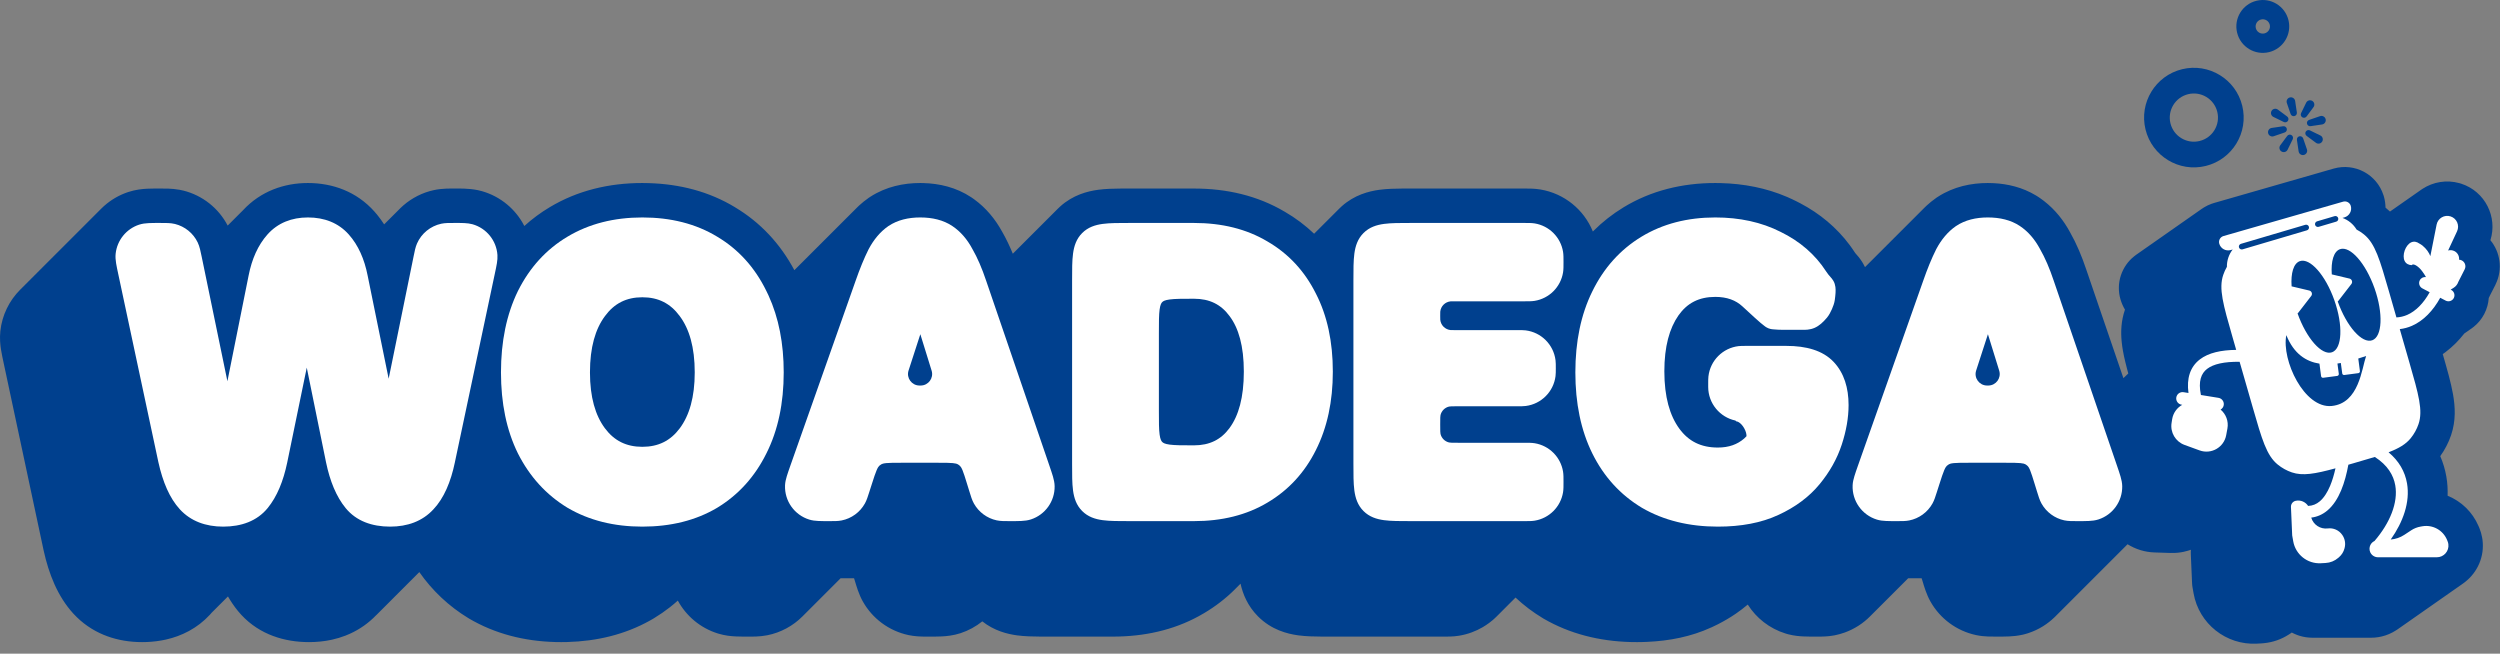
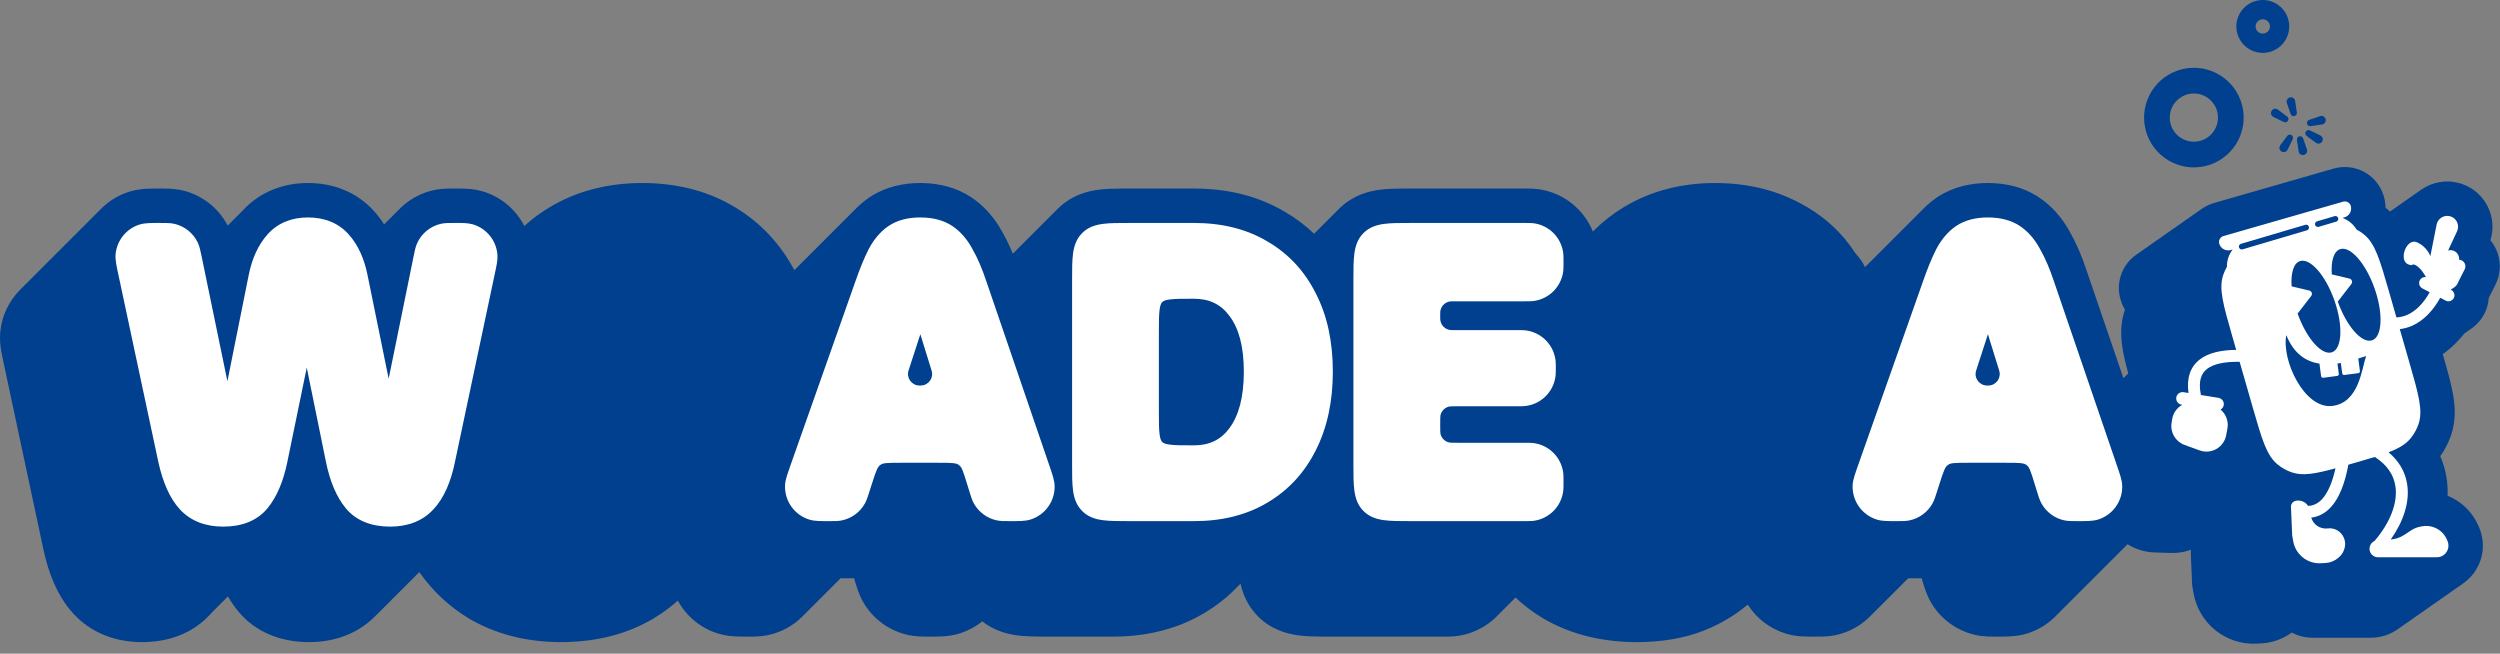
<svg xmlns="http://www.w3.org/2000/svg" width="218" height="57" viewBox="0 0 218 57" fill="none">
  <rect x="0" y="0" width="218" height="57" fill="#808080" stroke="none" />
  <path fill-rule="evenodd" clip-rule="evenodd" d="M203.493 14.701C205.334 14.174 207.255 15.206 207.838 17.019C207.849 17.054 207.862 17.09 207.872 17.125C207.966 17.452 208.011 17.781 208.017 18.105C208.021 18.107 208.024 18.11 208.027 18.113C208.161 18.221 208.287 18.333 208.406 18.448L211.117 16.552L211.135 16.539C211.177 16.51 211.221 16.481 211.264 16.453C212.171 15.871 213.327 15.654 214.46 15.971C214.515 15.986 214.57 16.002 214.625 16.02C216.705 16.7 217.801 18.92 217.164 20.947C218.021 21.989 218.26 23.485 217.614 24.8C217.606 24.816 217.601 24.834 217.593 24.85L217.108 25.799C217.081 25.864 217.05 25.927 217.019 25.991C216.987 26.457 216.861 26.924 216.634 27.365C216.629 27.373 216.627 27.382 216.623 27.39C216.389 27.835 216.068 28.214 215.691 28.512L215.661 28.534C215.617 28.568 215.572 28.603 215.525 28.636L214.884 29.084C214.423 29.671 213.889 30.221 213.265 30.691L213.037 30.857L213.008 30.876C213.38 32.172 213.723 33.361 213.902 34.373C214.095 35.465 214.166 36.685 213.731 37.957C213.509 38.606 213.191 39.218 212.79 39.776C213.034 40.34 213.214 40.936 213.322 41.56C213.42 42.126 213.45 42.684 213.432 43.229C214.61 43.707 215.592 44.633 216.122 45.862C216.134 45.889 216.147 45.917 216.159 45.945L216.204 46.055C216.205 46.057 216.206 46.059 216.207 46.061C216.309 46.31 216.386 46.575 216.437 46.851C216.451 46.919 216.463 46.989 216.472 47.059C216.667 48.54 216.025 49.912 214.959 50.745C214.905 50.788 214.851 50.831 214.794 50.87L209.06 54.885C209.052 54.891 209.043 54.895 209.035 54.901C208.992 54.93 208.948 54.958 208.904 54.985C208.536 55.218 208.127 55.396 207.69 55.5C207.491 55.548 207.285 55.581 207.076 55.597C206.971 55.605 206.865 55.61 206.759 55.61H201.629C201.54 55.61 201.452 55.605 201.364 55.599C201.348 55.598 201.332 55.595 201.316 55.594C201.243 55.588 201.17 55.58 201.097 55.57C201.084 55.568 201.071 55.566 201.057 55.564C200.985 55.553 200.913 55.539 200.842 55.524C200.821 55.519 200.801 55.515 200.781 55.51C200.724 55.497 200.668 55.482 200.612 55.466C200.582 55.458 200.553 55.45 200.523 55.441C200.468 55.424 200.413 55.405 200.358 55.385C200.334 55.376 200.31 55.368 200.286 55.359C200.134 55.3 199.987 55.234 199.845 55.157L199.73 55.237C199.681 55.271 199.63 55.302 199.58 55.333C198.935 55.75 198.2 56.008 197.431 56.083C197.361 56.092 197.29 56.099 197.22 56.103L197.197 56.104L196.803 56.126H196.801C194.115 56.269 191.745 54.383 191.279 51.736L191.189 51.225C191.178 51.16 191.168 51.094 191.161 51.029C191.155 50.976 191.153 50.923 191.15 50.87C191.15 50.858 191.148 50.846 191.147 50.834L191.04 48.353L191.037 48.121C191.038 48.06 191.042 47.998 191.047 47.938C190.988 47.959 190.929 47.978 190.869 47.997C190.855 48.002 190.842 48.007 190.828 48.011C190.697 48.051 190.563 48.086 190.428 48.115C190.399 48.121 190.37 48.127 190.341 48.132C190.303 48.139 190.265 48.146 190.226 48.153C190.198 48.157 190.17 48.162 190.141 48.166C190.093 48.174 190.045 48.18 189.997 48.186C189.974 48.189 189.952 48.191 189.929 48.194C189.891 48.198 189.852 48.201 189.813 48.204C189.77 48.208 189.727 48.211 189.684 48.213C189.676 48.214 189.667 48.214 189.659 48.214C189.534 48.22 189.407 48.223 189.28 48.219L187.882 48.174C187.021 48.147 186.214 47.889 185.523 47.458L179.254 53.727C179.246 53.735 179.238 53.746 179.229 53.754C179.195 53.788 179.164 53.817 179.143 53.836C179.124 53.854 179.108 53.869 179.101 53.875C179.108 53.869 179.125 53.853 179.145 53.833C179.063 53.913 178.977 53.991 178.889 54.066C178.757 54.179 178.61 54.296 178.449 54.41C178.386 54.454 178.273 54.534 178.139 54.617C177.739 54.864 177.307 55.065 176.851 55.214C176.807 55.229 176.761 55.243 176.716 55.255L176.507 55.313C176.463 55.325 176.419 55.336 176.375 55.346C175.926 55.448 175.521 55.48 175.231 55.495C175.207 55.496 175.182 55.497 175.158 55.497L174.702 55.509C174.687 55.51 174.67 55.51 174.655 55.51L174.077 55.512H174.055C173.875 55.512 173.601 55.513 173.337 55.502C173.059 55.491 172.7 55.463 172.304 55.378L172.303 55.377C170.619 55.015 169.171 53.945 168.33 52.443L168.329 52.442C167.97 51.8 167.773 51.093 167.686 50.81L167.567 50.423H166.395L163.064 53.753C162.752 54.065 162.409 54.341 162.042 54.575C161.677 54.806 161.281 55.003 160.86 55.156C160.575 55.258 160.288 55.338 160.003 55.395C159.954 55.405 159.904 55.413 159.854 55.42L159.612 55.456C159.567 55.463 159.521 55.469 159.475 55.474C159.257 55.496 159.035 55.506 158.84 55.51L158.363 55.512C158.168 55.512 157.978 55.512 157.8 55.51C157.625 55.508 157.433 55.505 157.244 55.496C156.929 55.481 156.459 55.446 155.931 55.309L155.702 55.243C154.3 54.81 153.15 53.895 152.405 52.718C152.063 53.007 151.706 53.28 151.336 53.532C150.848 53.863 150.335 54.164 149.801 54.436C149.625 54.525 149.445 54.613 149.261 54.698C149.243 54.706 149.224 54.712 149.207 54.719C147.482 55.511 145.578 55.89 143.595 55.973C143.585 55.973 143.574 55.974 143.564 55.974L143.194 55.986C143.173 55.986 143.152 55.987 143.131 55.988L142.755 55.992C142.744 55.992 142.734 55.992 142.723 55.992C142.547 55.992 142.364 55.99 142.178 55.985C139.452 55.91 136.887 55.272 134.604 53.948C134.587 53.938 134.57 53.926 134.553 53.915V53.917C133.68 53.393 132.88 52.788 132.154 52.107L130.51 53.753C130.482 53.781 130.454 53.808 130.426 53.834L130.257 53.991C130.23 54.016 130.201 54.041 130.174 54.065C130.07 54.154 129.967 54.235 129.869 54.308L129.591 54.504C129.5 54.564 129.402 54.627 129.298 54.688C128.685 55.047 127.992 55.308 127.242 55.432C127.199 55.439 127.155 55.445 127.112 55.45L126.909 55.475C126.872 55.479 126.835 55.484 126.798 55.487C126.664 55.498 126.538 55.504 126.427 55.507C126.404 55.508 126.381 55.508 126.358 55.508L125.875 55.512H115.292C114.612 55.509 113.873 55.492 113.219 55.404C112.231 55.271 110.863 54.914 109.704 53.755C108.785 52.836 108.372 51.784 108.174 50.897L107.755 51.316C107.74 51.331 107.725 51.349 107.709 51.366C106.893 52.182 105.977 52.888 104.972 53.481L104.971 53.48C102.751 54.803 100.243 55.431 97.582 55.504L97.047 55.512H90.76C90.081 55.509 89.341 55.492 88.687 55.404C87.834 55.289 86.697 55.005 85.656 54.183C85.1 54.63 84.46 54.984 83.758 55.214C83.112 55.425 82.521 55.475 82.138 55.495C82.113 55.496 82.088 55.497 82.064 55.497L81.609 55.509C81.594 55.51 81.578 55.51 81.562 55.51L80.983 55.512H80.663C80.296 55.511 79.75 55.494 79.211 55.378L79.21 55.377C77.526 55.015 76.078 53.945 75.236 52.443L75.235 52.442C74.877 51.801 74.68 51.093 74.593 50.81L74.473 50.423H73.302L69.983 53.742C69.978 53.746 69.974 53.751 69.972 53.753L69.972 53.754C69.142 54.584 68.079 55.16 66.909 55.395H66.907C66.233 55.53 65.547 55.512 65.269 55.512C64.907 55.512 64.501 55.513 64.15 55.496C63.791 55.479 63.227 55.435 62.608 55.243C61.072 54.768 59.836 53.715 59.106 52.371C58.885 52.569 58.657 52.762 58.422 52.947C58.196 53.123 57.968 53.29 57.743 53.446C57.526 53.596 57.299 53.742 57.065 53.885L57.066 53.886L57.058 53.891C57.023 53.913 56.986 53.936 56.95 53.956L56.69 54.104C56.684 54.107 56.677 54.111 56.671 54.115C54.486 55.333 52.044 55.916 49.46 55.985L48.941 55.992C48.767 55.992 48.586 55.99 48.401 55.985C45.702 55.91 43.161 55.266 40.899 53.937V53.935C40.882 53.925 40.865 53.914 40.848 53.904V53.906C39.129 52.861 37.7 51.506 36.564 49.886L32.837 53.616C32.827 53.625 32.814 53.634 32.804 53.644C32.134 54.339 31.362 54.878 30.518 55.26L30.133 55.423C29.743 55.575 29.345 55.693 28.944 55.782C28.282 55.928 27.612 55.992 26.948 55.992C26.928 55.992 26.908 55.991 26.889 55.991L26.593 55.985C26.573 55.984 26.553 55.984 26.534 55.984C24.45 55.902 22.296 55.164 20.752 53.282C20.423 52.881 20.134 52.453 19.878 52.008L19.613 52.274L18.46 53.425L18.343 53.559C18.323 53.583 18.301 53.607 18.279 53.63C17.201 54.785 15.859 55.459 14.461 55.772C14.185 55.833 13.908 55.881 13.632 55.915C13.494 55.933 13.355 55.947 13.217 55.958C13.083 55.969 12.944 55.978 12.803 55.984C12.783 55.984 12.763 55.984 12.744 55.985L12.448 55.991C12.428 55.991 12.408 55.992 12.389 55.992C12.249 55.992 12.114 55.989 11.987 55.984C9.954 55.903 7.938 55.184 6.403 53.514C5.004 51.991 4.246 49.996 3.81 48.022C3.808 48.013 3.806 48.003 3.804 47.995L0.313 31.628C0.239 31.281 0.148 30.862 0.09 30.497C0.029 30.118 -0.042 29.535 0.031 28.862C0.106 28.17 0.3 27.508 0.594 26.901C0.886 26.296 1.279 25.743 1.753 25.269L8.824 18.199L8.884 18.14L9.01 18.021L9.075 17.961C9.678 17.424 10.394 17.004 11.187 16.742L11.189 16.742C11.832 16.53 12.417 16.479 12.799 16.458L12.876 16.455L13.308 16.444L13.357 16.443C13.533 16.441 13.72 16.441 13.906 16.441H13.952C14.253 16.441 14.951 16.419 15.675 16.552L15.986 16.619L15.987 16.619C17.657 17.037 19.062 18.151 19.853 19.67L21.191 18.333C22.733 16.673 24.769 15.96 26.85 15.959C28.98 15.959 31.087 16.69 32.656 18.454L32.889 18.727C33.109 18.997 33.312 19.277 33.497 19.566L34.865 18.2L34.941 18.125L35.097 17.98C35.123 17.956 35.15 17.931 35.176 17.909C35.926 17.259 36.838 16.792 37.84 16.576C38.565 16.419 39.316 16.441 39.616 16.441C39.986 16.441 40.831 16.411 41.665 16.581L42.019 16.667L42.021 16.668C43.658 17.133 44.979 18.255 45.722 19.706C46.403 19.089 47.143 18.541 47.941 18.065C50.361 16.614 53.101 15.96 56.011 15.959L56.557 15.968C59.275 16.045 61.832 16.701 64.094 18.072L64.093 18.073C66.319 19.403 68.046 21.268 69.268 23.559L74.719 18.111L74.876 17.959C74.893 17.943 74.911 17.926 74.928 17.91C75.176 17.683 75.44 17.47 75.721 17.274L75.727 17.268L75.738 17.261C75.744 17.257 75.751 17.252 75.757 17.247C75.776 17.234 75.796 17.222 75.815 17.209C75.828 17.201 75.841 17.192 75.853 17.184C75.862 17.178 75.872 17.171 75.882 17.165L75.889 17.16C77.272 16.264 78.813 15.96 80.242 15.959L80.516 15.964C81.894 16.001 83.374 16.324 84.701 17.208L84.925 17.363C85.994 18.132 86.796 19.127 87.386 20.204L87.432 20.285C87.758 20.859 88.051 21.476 88.317 22.124L92.244 18.199L92.464 17.991C93.573 16.996 94.832 16.674 95.759 16.549C96.399 16.463 97.118 16.444 97.78 16.441H104.118C106.968 16.441 109.657 17.057 112.021 18.459L112.022 18.457C112.966 19.004 113.823 19.648 114.591 20.382L116.775 18.199L116.995 17.99C118.104 16.995 119.364 16.674 120.29 16.549C120.931 16.463 121.649 16.444 122.311 16.441H132.922C133.164 16.441 133.75 16.428 134.312 16.521C136.404 16.866 138.124 18.279 138.897 20.188L138.949 20.136C139.736 19.349 140.614 18.662 141.574 18.078C143.972 16.621 146.687 15.959 149.571 15.959L150.011 15.965C152.054 16.012 154.014 16.392 155.834 17.173L156.221 17.347L156.265 17.367L156.583 17.522L156.627 17.543L156.937 17.701L156.978 17.722C158.689 18.622 160.152 19.837 161.296 21.373L161.52 21.685L161.548 21.726L161.727 21.994L161.774 22.063C161.786 22.079 161.815 22.114 161.87 22.175L162.072 22.41C162.155 22.513 162.26 22.652 162.368 22.823L162.477 23.003C162.532 23.1 162.582 23.198 162.628 23.294L167.812 18.111L167.97 17.959C167.987 17.943 168.005 17.926 168.022 17.91C168.269 17.683 168.534 17.47 168.814 17.274L168.821 17.268L168.832 17.261C168.838 17.257 168.844 17.252 168.85 17.247C168.869 17.234 168.89 17.222 168.909 17.209C168.921 17.201 168.935 17.192 168.947 17.184C168.956 17.178 168.966 17.171 168.975 17.165L168.983 17.16C170.366 16.264 171.906 15.959 173.336 15.959L173.852 15.973C175.067 16.035 176.349 16.329 177.529 17.04C177.549 17.052 177.569 17.063 177.588 17.076L177.737 17.17L177.885 17.271L178.15 17.462L178.23 17.522C179.222 18.288 179.972 19.25 180.526 20.285C181.075 21.253 181.532 22.34 181.92 23.498L185.16 32.972C185.292 32.837 185.428 32.708 185.57 32.584C185.575 32.58 185.581 32.575 185.587 32.571C185.541 32.404 185.498 32.24 185.456 32.079C185.405 31.886 185.358 31.695 185.314 31.51C185.239 31.193 185.173 30.888 185.122 30.598C185.074 30.325 185.033 30.044 185.006 29.756C184.925 28.893 184.966 27.968 185.293 27.014L185.297 27.001C185.216 26.867 185.143 26.726 185.079 26.579C185.074 26.569 185.07 26.557 185.065 26.546C185.003 26.401 184.948 26.25 184.903 26.094L184.902 26.093C184.495 24.675 185.015 23.216 186.096 22.352C186.154 22.305 186.213 22.26 186.274 22.217L191.996 18.211L192.008 18.203C192.071 18.158 192.137 18.117 192.203 18.078C192.402 17.958 192.613 17.855 192.836 17.775C192.909 17.747 192.985 17.722 193.06 17.701L203.47 14.708C203.478 14.706 203.486 14.704 203.493 14.701ZM179.577 53.334C179.578 53.333 179.581 53.33 179.582 53.328C179.593 53.312 179.603 53.296 179.613 53.282C179.602 53.298 179.59 53.316 179.577 53.334ZM179.733 53.083C179.733 53.083 179.731 53.088 179.729 53.091L179.73 53.09C179.732 53.087 179.734 53.082 179.734 53.082L179.733 53.083Z" fill="#00408E" />
  <path fill-rule="evenodd" clip-rule="evenodd" d="M190.28 6.035C192.61 5.469 194.958 6.898 195.525 9.228C196.092 11.558 194.663 13.905 192.334 14.473C190.004 15.04 187.654 13.612 187.087 11.282C186.52 8.952 187.95 6.603 190.28 6.035ZM193.348 9.758C193.074 8.63 191.937 7.938 190.809 8.212C189.682 8.487 188.989 9.624 189.263 10.752C189.538 11.88 190.676 12.571 191.803 12.296C192.931 12.022 193.622 10.886 193.348 9.758Z" fill="#00408E" />
  <path d="M200.503 11.886C200.644 11.852 200.788 11.931 200.836 12.068L201.165 13.027C201.236 13.235 201.113 13.46 200.899 13.512C200.685 13.564 200.471 13.421 200.439 13.203L200.292 12.2C200.271 12.056 200.362 11.921 200.503 11.886Z" fill="#00408E" />
  <path d="M199.445 11.853C199.532 11.736 199.693 11.704 199.817 11.78C199.941 11.855 199.987 12.013 199.924 12.144L199.479 13.055C199.382 13.253 199.135 13.325 198.947 13.21C198.758 13.096 198.709 12.844 198.841 12.666L199.445 11.853Z" fill="#00408E" />
  <path d="M201.064 11.477C201.14 11.353 201.297 11.307 201.428 11.37L202.338 11.814C202.536 11.911 202.608 12.158 202.494 12.346C202.379 12.534 202.127 12.584 201.95 12.453L201.137 11.848C201.02 11.761 200.989 11.601 201.064 11.477Z" fill="#00408E" />
-   <path d="M199.094 11.008C199.237 10.987 199.373 11.079 199.407 11.22C199.441 11.361 199.362 11.505 199.224 11.552L198.266 11.88C198.058 11.952 197.833 11.829 197.781 11.615C197.729 11.4 197.872 11.188 198.09 11.156L199.094 11.008Z" fill="#00408E" />
  <path d="M202.31 10.128C202.519 10.057 202.744 10.18 202.797 10.394C202.849 10.608 202.705 10.82 202.487 10.853L201.484 11.002C201.341 11.023 201.205 10.931 201.171 10.79C201.137 10.649 201.214 10.506 201.351 10.458L202.31 10.128Z" fill="#00408E" />
  <path d="M198.084 9.662C198.199 9.474 198.451 9.425 198.628 9.556L199.441 10.161C199.558 10.247 199.589 10.408 199.513 10.533C199.438 10.657 199.28 10.703 199.149 10.639L198.239 10.195C198.041 10.098 197.969 9.851 198.084 9.662Z" fill="#00408E" />
-   <path d="M201.098 8.955C201.195 8.757 201.442 8.685 201.631 8.799C201.819 8.914 201.868 9.166 201.737 9.343L201.133 10.157C201.046 10.273 200.885 10.305 200.761 10.23C200.637 10.154 200.591 9.997 200.654 9.867L201.098 8.955Z" fill="#00408E" />
  <path d="M199.678 8.496C199.893 8.445 200.105 8.588 200.137 8.806L200.286 9.809C200.307 9.952 200.215 10.088 200.074 10.122C199.933 10.157 199.789 10.078 199.742 9.941L199.413 8.983C199.341 8.774 199.464 8.549 199.678 8.496Z" fill="#00408E" />
  <path fill-rule="evenodd" clip-rule="evenodd" d="M196.77 0.066C198.007 -0.235 199.254 0.523 199.555 1.76C199.856 2.997 199.097 4.245 197.86 4.546C196.623 4.847 195.377 4.088 195.076 2.851C194.775 1.614 195.533 0.367 196.77 0.066ZM197.167 1.699C196.832 1.78 196.626 2.118 196.708 2.453C196.789 2.789 197.127 2.994 197.463 2.912C197.798 2.831 198.004 2.493 197.923 2.158C197.841 1.822 197.502 1.617 197.167 1.699Z" fill="#00408E" />
  <path fill-rule="evenodd" clip-rule="evenodd" d="M204.321 17.585C204.607 17.502 204.906 17.668 204.989 17.954C205.112 18.383 204.863 18.831 204.434 18.955L204.263 19.003C204.769 19.188 205.207 19.541 205.493 20.016C205.721 20.137 205.937 20.279 206.138 20.442C207.116 21.235 207.518 22.633 208.322 25.428L208.968 27.679C209.3 27.663 209.614 27.586 209.905 27.46C210.653 27.133 211.334 26.448 211.868 25.482L211.229 25.146C210.972 25.011 210.873 24.693 211.008 24.436C211.114 24.234 211.334 24.132 211.547 24.162C211.438 23.972 211.321 23.791 211.195 23.628C210.916 23.254 210.497 22.971 210.339 23.085C210.323 23.095 210.311 23.108 210.302 23.123C210.026 23.11 209.798 22.992 209.683 22.753C209.567 22.515 209.574 22.175 209.687 21.85C209.8 21.525 210.006 21.254 210.244 21.139C210.483 21.023 210.736 21.072 210.96 21.233C211.059 21.285 211.15 21.344 211.234 21.408C211.597 21.705 211.803 22.022 211.927 22.334L212.472 19.586C212.582 19.03 213.154 18.695 213.693 18.871C214.232 19.047 214.496 19.655 214.256 20.169L213.475 21.843C213.656 21.791 213.857 21.806 214.039 21.903C214.32 22.054 214.461 22.353 214.431 22.644C214.476 22.646 214.523 22.654 214.569 22.668C214.915 22.772 215.084 23.163 214.92 23.486L214.367 24.575C214.297 24.783 214.158 24.973 213.945 25.104L213.699 25.256L213.748 25.282C214.005 25.417 214.104 25.735 213.969 25.992C213.834 26.249 213.516 26.347 213.259 26.212L212.787 25.965C212.171 27.084 211.339 27.968 210.319 28.413C209.978 28.561 209.624 28.656 209.261 28.698L210.096 31.601C210.9 34.397 211.301 35.795 210.894 36.986C210.742 37.43 210.512 37.845 210.216 38.21C209.789 38.736 209.185 39.095 208.283 39.44C209.191 40.199 209.715 41.123 209.893 42.151C210.175 43.786 209.544 45.532 208.47 47.047C208.891 47.012 209.298 46.874 209.652 46.641L210.255 46.244C210.506 46.078 210.789 45.967 211.085 45.917L211.239 45.89C212.144 45.738 213.036 46.234 213.384 47.084L213.43 47.198C213.463 47.278 213.486 47.364 213.497 47.45C213.577 48.056 213.105 48.594 212.493 48.594H207.363C207.07 48.594 206.804 48.422 206.685 48.155C206.597 47.958 206.6 47.731 206.692 47.536C206.768 47.375 206.898 47.249 207.054 47.177C207.057 47.174 207.059 47.171 207.062 47.168C208.405 45.603 209.127 43.823 208.869 42.328C208.715 41.431 208.189 40.553 207.085 39.847C206.547 40.014 205.932 40.191 205.23 40.393C205.075 40.438 204.923 40.48 204.777 40.522C204.636 41.291 204.436 42.072 204.146 42.764C203.861 43.443 203.475 44.074 202.941 44.521C202.545 44.852 202.077 45.07 201.54 45.136C201.721 45.755 202.329 46.162 202.982 46.079C203.474 46.016 203.962 46.233 204.243 46.642L204.255 46.66C204.479 46.986 204.551 47.394 204.451 47.777L204.436 47.833C204.36 48.122 204.198 48.381 203.973 48.577L203.894 48.646C203.587 48.913 203.199 49.071 202.792 49.092L202.376 49.115C201.205 49.177 200.172 48.355 199.969 47.2L199.879 46.689L199.771 44.207C199.76 43.949 199.938 43.72 200.191 43.668C200.621 43.579 201.043 43.771 201.268 44.117C201.667 44.101 201.993 43.96 202.275 43.724C202.634 43.424 202.938 42.958 203.188 42.363C203.383 41.897 203.534 41.374 203.654 40.837C201.86 41.326 200.788 41.514 199.845 41.191C199.401 41.039 198.986 40.809 198.621 40.513C197.644 39.721 197.242 38.322 196.439 35.527L195.295 31.549C193.94 31.53 193.002 31.747 192.457 32.168C191.947 32.562 191.672 33.231 191.92 34.444L193.453 34.692C193.754 34.741 193.959 35.024 193.91 35.325C193.883 35.497 193.777 35.635 193.636 35.715C194.099 36.106 194.348 36.725 194.231 37.366L194.124 37.947C193.929 39.012 192.822 39.646 191.804 39.275L190.491 38.797C189.702 38.509 189.228 37.702 189.362 36.873L189.413 36.549C189.503 35.998 189.842 35.55 190.295 35.298L190.23 35.289C189.929 35.24 189.724 34.956 189.773 34.656C189.822 34.355 190.105 34.151 190.406 34.199L190.835 34.268C190.663 33.004 190.971 32.002 191.823 31.344C192.586 30.755 193.697 30.524 194.996 30.509L194.664 29.354C193.861 26.559 193.459 25.16 193.867 23.969C193.95 23.725 194.057 23.489 194.186 23.266C194.176 22.712 194.36 22.18 194.691 21.755L194.521 21.804C194.092 21.927 193.643 21.679 193.52 21.25C193.438 20.964 193.603 20.665 193.889 20.583L204.321 17.585ZM199.367 29.223C198.938 31.404 200.926 35.635 203.322 35.402C205.717 35.167 205.945 32.117 206.326 31.043C206.119 31.111 205.888 31.186 205.641 31.264L205.785 32.359C205.797 32.446 205.735 32.527 205.648 32.539L204.421 32.7C204.334 32.711 204.253 32.649 204.242 32.562L204.121 31.653C204.023 31.67 203.924 31.686 203.825 31.7L203.944 32.601C203.955 32.689 203.892 32.769 203.805 32.781L202.578 32.942C202.491 32.953 202.411 32.891 202.4 32.804L202.256 31.71C201.102 31.531 200.025 30.866 199.367 29.223ZM203.554 26.177C202.778 23.985 201.43 22.461 200.543 22.773C199.993 22.968 199.749 23.825 199.828 24.97L201.37 25.335C201.582 25.385 201.671 25.638 201.538 25.81L200.404 27.276C200.387 27.297 200.367 27.314 200.347 27.33C201.124 29.514 202.468 31.03 203.353 30.717C204.239 30.402 204.329 28.37 203.554 26.177ZM207.057 25.133C206.281 22.941 204.933 21.417 204.046 21.729C203.496 21.924 203.252 22.781 203.331 23.926L204.873 24.291C205.085 24.341 205.174 24.594 205.041 24.766L203.907 26.232C203.89 26.253 203.87 26.27 203.85 26.286C204.626 28.47 205.97 29.985 206.855 29.673C207.741 29.359 207.832 27.326 207.057 25.133ZM201.026 19.602L195.408 21.263C195.276 21.302 195.2 21.442 195.239 21.574C195.278 21.706 195.417 21.782 195.549 21.744L201.167 20.083C201.3 20.044 201.375 19.903 201.336 19.771C201.297 19.64 201.158 19.563 201.026 19.602ZM203.578 18.847L203.069 18.999L202.558 19.149L202.047 19.3C201.915 19.34 201.84 19.479 201.878 19.611C201.917 19.743 202.057 19.819 202.189 19.78L203.721 19.327C203.853 19.288 203.929 19.148 203.89 19.016C203.85 18.884 203.711 18.808 203.578 18.847Z" fill="white" />
  <path d="M26.852 18.962C28.281 18.962 29.512 19.432 30.415 20.449C31.245 21.382 31.775 22.595 32.056 24.018L33.891 33.024L36.069 22.34C36.155 21.917 36.223 21.552 36.363 21.235C36.749 20.354 37.536 19.713 38.476 19.509C38.815 19.436 39.186 19.442 39.617 19.442C40.24 19.442 40.767 19.432 41.203 19.555C42.421 19.901 43.291 20.975 43.377 22.238C43.408 22.69 43.289 23.203 43.16 23.813L39.67 40.292L39.671 40.293C39.311 42.026 38.712 43.446 37.786 44.424L37.785 44.423C36.832 45.455 35.531 45.921 34.02 45.922C32.428 45.921 31.068 45.435 30.143 44.308C29.322 43.308 28.772 41.952 28.433 40.326L28.432 40.321L26.75 32.058L25.047 40.324V40.326C24.708 41.952 24.158 43.308 23.337 44.308C22.413 45.435 21.053 45.921 19.46 45.922C17.944 45.921 16.638 45.452 15.684 44.414C14.79 43.441 14.193 42.031 13.812 40.305L13.81 40.298L10.319 23.932C10.237 23.55 10.167 23.225 10.124 22.957C10.081 22.685 10.054 22.405 10.085 22.117C10.213 20.948 11.012 19.961 12.128 19.592C12.404 19.502 12.683 19.47 12.957 19.456C13.229 19.441 13.562 19.442 13.953 19.442C14.448 19.442 14.874 19.434 15.261 19.531C16.127 19.747 16.852 20.337 17.239 21.141C17.411 21.5 17.491 21.919 17.591 22.405L19.83 33.244L21.68 24.021C21.961 22.596 22.49 21.383 23.321 20.449C24.221 19.436 25.438 18.962 26.852 18.962Z" fill="white" />
-   <path fill-rule="evenodd" clip-rule="evenodd" d="M56.013 18.962C58.484 18.962 60.673 19.507 62.538 20.638C64.4 21.746 65.83 23.335 66.826 25.371L67.012 25.757C67.908 27.712 68.34 29.959 68.34 32.473C68.34 35.151 67.848 37.517 66.828 39.54C65.83 41.557 64.403 43.145 62.547 44.272L62.539 44.277C60.673 45.387 58.484 45.921 56.013 45.922C53.561 45.922 51.374 45.386 49.491 44.28L49.484 44.276L49.478 44.272C47.624 43.146 46.186 41.561 45.168 39.548L45.164 39.541C44.165 37.518 43.685 35.151 43.685 32.473C43.685 29.795 44.165 27.42 45.162 25.378L45.166 25.371C46.184 23.335 47.624 21.746 49.486 20.638C51.37 19.509 53.558 18.962 56.013 18.962ZM56.013 25.922C54.622 25.922 53.568 26.455 52.755 27.561L52.75 27.568C51.918 28.684 51.445 30.282 51.445 32.473C51.445 34.641 51.917 36.23 52.75 37.347C53.56 38.433 54.616 38.962 56.013 38.962C57.41 38.961 58.466 38.433 59.276 37.347C60.109 36.23 60.581 34.641 60.581 32.473C60.581 30.283 60.108 28.683 59.276 27.568L59.271 27.561C58.458 26.455 57.404 25.922 56.013 25.922Z" fill="white" />
-   <path d="M149.572 18.962C151.686 18.962 153.595 19.371 155.272 20.221C156.951 21.04 158.285 22.191 159.243 23.675C159.359 23.855 159.495 24.024 159.65 24.194C159.675 24.222 159.783 24.335 159.871 24.49C159.971 24.664 160.024 24.846 160.048 25.027C160.089 25.332 160.055 25.707 159.994 26.159C159.957 26.435 159.836 26.75 159.741 26.965C159.645 27.181 159.494 27.484 159.314 27.697C158.984 28.087 158.649 28.407 158.231 28.59C157.806 28.774 157.401 28.761 157.176 28.761H156.247C155.622 28.761 155.206 28.763 155.05 28.749C154.884 28.733 154.785 28.729 154.695 28.724C154.64 28.721 154.429 28.715 154.213 28.631C153.997 28.547 153.839 28.408 153.797 28.374C153.728 28.316 153.652 28.252 153.519 28.151C153.434 28.087 153.246 27.916 153.024 27.713C152.773 27.485 152.413 27.153 151.935 26.713C151.359 26.184 150.599 25.889 149.572 25.889C148.157 25.889 147.123 26.423 146.359 27.509C145.575 28.631 145.131 30.222 145.131 32.377C145.131 34.615 145.607 36.248 146.442 37.385C147.246 38.481 148.326 39.026 149.795 39.026C150.76 39.026 151.5 38.751 152.085 38.245C152.158 38.181 152.227 38.111 152.295 38.038C152.299 37.873 152.256 37.631 152.092 37.341C151.826 36.871 151.507 36.738 151.394 36.738C151.372 36.716 151.351 36.693 151.331 36.672C149.975 36.384 148.957 35.181 148.955 33.74V33.45C148.955 33.21 148.954 33.006 148.975 32.823C149.133 31.434 150.228 30.338 151.617 30.18C151.799 30.16 152.004 30.162 152.243 30.162H155.78C157.477 30.162 158.942 30.547 159.9 31.564C160.808 32.529 161.196 33.83 161.196 35.322C161.196 36.426 160.991 37.577 160.602 38.768C160.197 40.007 159.545 41.161 158.662 42.23C157.742 43.345 156.536 44.231 155.077 44.902L155.076 44.901C153.588 45.596 151.815 45.922 149.795 45.922C147.304 45.921 145.087 45.388 143.182 44.283L143.175 44.279L143.169 44.275C141.292 43.148 139.85 41.561 138.851 39.541C137.851 37.518 137.371 35.151 137.371 32.473C137.371 29.796 137.852 27.429 138.851 25.407C139.847 23.37 141.275 21.772 143.132 20.643C144.996 19.511 147.155 18.962 149.572 18.962Z" fill="white" />
-   <path fill-rule="evenodd" clip-rule="evenodd" d="M80.243 18.962C81.294 18.962 82.252 19.182 83.037 19.706C83.766 20.191 84.343 20.872 84.788 21.703C85.235 22.478 85.633 23.405 85.989 24.47L91.502 40.59C91.633 40.974 91.744 41.298 91.821 41.564C91.897 41.831 91.96 42.11 91.964 42.401C91.982 43.713 91.144 44.885 89.897 45.293C89.62 45.383 89.337 45.414 89.059 45.428C88.782 45.442 88.439 45.442 88.034 45.442C87.612 45.442 87.249 45.447 86.912 45.375C86.07 45.194 85.346 44.658 84.925 43.907C84.757 43.607 84.656 43.258 84.532 42.856L84.326 42.192C84.153 41.63 84.043 41.274 83.934 41.01C83.832 40.764 83.761 40.677 83.711 40.63C83.651 40.572 83.583 40.522 83.51 40.481C83.45 40.447 83.346 40.406 83.081 40.382C82.797 40.355 82.424 40.353 81.836 40.353H78.562C77.96 40.353 77.578 40.355 77.287 40.382C77.017 40.408 76.911 40.452 76.849 40.488C76.788 40.523 76.73 40.565 76.677 40.613C76.624 40.661 76.551 40.749 76.444 40.999C76.328 41.267 76.21 41.63 76.027 42.203L75.796 42.922C75.676 43.296 75.577 43.621 75.42 43.902C74.993 44.669 74.251 45.211 73.39 45.383C73.074 45.447 72.735 45.442 72.341 45.442C71.954 45.442 71.628 45.442 71.365 45.429C71.1 45.417 70.83 45.389 70.567 45.307C69.269 44.905 68.402 43.681 68.455 42.324C68.466 42.048 68.531 41.784 68.607 41.531C68.683 41.278 68.791 40.971 68.919 40.606L74.595 24.525C74.967 23.455 75.345 22.528 75.732 21.755L75.737 21.744L75.743 21.734C76.185 20.898 76.753 20.208 77.465 19.715L77.472 19.711L77.48 19.706C78.262 19.184 79.207 18.962 80.243 18.962ZM79.243 32.259C79.228 32.308 79.223 32.319 79.221 32.326C79.028 32.961 79.497 33.605 80.16 33.618H80.3C80.958 33.606 81.426 32.971 81.243 32.339C81.241 32.332 81.236 32.32 81.222 32.273L80.253 29.143L79.243 32.259Z" fill="white" />
+   <path fill-rule="evenodd" clip-rule="evenodd" d="M80.243 18.962C81.294 18.962 82.252 19.182 83.037 19.706C83.766 20.191 84.343 20.872 84.788 21.703C85.235 22.478 85.633 23.405 85.989 24.47L91.502 40.59C91.633 40.974 91.744 41.298 91.821 41.564C91.897 41.831 91.96 42.11 91.964 42.401C91.982 43.713 91.144 44.885 89.897 45.293C89.62 45.383 89.337 45.414 89.059 45.428C88.782 45.442 88.439 45.442 88.034 45.442C87.612 45.442 87.249 45.447 86.912 45.375C86.07 45.194 85.346 44.658 84.925 43.907C84.757 43.607 84.656 43.258 84.532 42.856L84.326 42.192C84.153 41.63 84.043 41.274 83.934 41.01C83.832 40.764 83.761 40.677 83.711 40.63C83.651 40.572 83.583 40.522 83.51 40.481C83.45 40.447 83.346 40.406 83.081 40.382C82.797 40.355 82.424 40.353 81.836 40.353H78.562C77.96 40.353 77.578 40.355 77.287 40.382C77.017 40.408 76.911 40.452 76.849 40.488C76.788 40.523 76.73 40.565 76.677 40.613C76.624 40.661 76.551 40.749 76.444 40.999C76.328 41.267 76.21 41.63 76.027 42.203L75.796 42.922C75.676 43.296 75.577 43.621 75.42 43.902C74.993 44.669 74.251 45.211 73.39 45.383C73.074 45.447 72.735 45.442 72.341 45.442C71.954 45.442 71.628 45.442 71.365 45.429C71.1 45.417 70.83 45.389 70.567 45.307C69.269 44.905 68.402 43.681 68.455 42.324C68.466 42.048 68.531 41.784 68.607 41.531C68.683 41.278 68.791 40.971 68.919 40.606L74.595 24.525C74.967 23.455 75.345 22.528 75.732 21.755L75.743 21.734C76.185 20.898 76.753 20.208 77.465 19.715L77.472 19.711L77.48 19.706C78.262 19.184 79.207 18.962 80.243 18.962ZM79.243 32.259C79.228 32.308 79.223 32.319 79.221 32.326C79.028 32.961 79.497 33.605 80.16 33.618H80.3C80.958 33.606 81.426 32.971 81.243 32.339C81.241 32.332 81.236 32.32 81.222 32.273L80.253 29.143L79.243 32.259Z" fill="white" />
  <path fill-rule="evenodd" clip-rule="evenodd" d="M104.118 19.442C106.547 19.442 108.695 19.965 110.52 21.055C112.355 22.117 113.764 23.64 114.742 25.594C115.744 27.535 116.223 29.819 116.223 32.41C116.223 34.986 115.74 37.278 114.741 39.257C113.763 41.212 112.353 42.745 110.519 43.828C108.694 44.918 106.546 45.442 104.118 45.442H98.487C97.572 45.442 96.785 45.444 96.159 45.36C95.503 45.272 94.875 45.072 94.366 44.563C93.856 44.054 93.657 43.425 93.569 42.77C93.484 42.144 93.487 41.356 93.487 40.442V24.442C93.487 23.528 93.484 22.741 93.569 22.114C93.657 21.459 93.856 20.83 94.366 20.321C94.875 19.811 95.503 19.612 96.159 19.524C96.785 19.44 97.572 19.442 98.487 19.442H104.118ZM104.055 26.05C103.084 26.05 102.456 26.052 101.993 26.114C101.56 26.172 101.424 26.267 101.348 26.343C101.272 26.419 101.177 26.556 101.118 26.989C101.056 27.451 101.055 28.08 101.055 29.05V35.834C101.055 36.804 101.056 37.433 101.118 37.895C101.177 38.328 101.272 38.465 101.348 38.541C101.424 38.617 101.56 38.712 101.993 38.77C102.456 38.832 103.084 38.834 104.055 38.834H104.118C105.482 38.834 106.476 38.331 107.216 37.323L107.218 37.32C108.004 36.254 108.462 34.659 108.462 32.41C108.462 30.168 108.005 28.613 107.223 27.57L107.216 27.561C106.476 26.552 105.482 26.05 104.118 26.05H104.055Z" fill="white" />
  <path d="M132.922 19.442C133.269 19.442 133.563 19.439 133.826 19.482C135.094 19.691 136.089 20.685 136.298 21.954C136.341 22.216 136.338 22.511 136.338 22.858C136.338 23.205 136.341 23.5 136.298 23.762C136.089 25.031 135.094 26.025 133.826 26.234C133.563 26.277 133.268 26.274 132.922 26.274H126.842C126.581 26.274 126.523 26.275 126.486 26.279C126.013 26.327 125.639 26.701 125.591 27.173C125.587 27.211 125.586 27.269 125.586 27.53C125.586 27.792 125.587 27.849 125.591 27.886C125.639 28.359 126.013 28.733 126.486 28.781C126.523 28.785 126.581 28.786 126.842 28.786H132.346C132.613 28.786 132.839 28.784 133.042 28.809C134.401 28.981 135.47 30.051 135.642 31.41C135.668 31.613 135.666 31.84 135.666 32.106C135.666 32.373 135.668 32.599 135.642 32.802C135.47 34.16 134.4 35.23 133.042 35.402C132.839 35.428 132.613 35.426 132.346 35.426H127.178C126.572 35.426 126.441 35.433 126.356 35.453C125.988 35.54 125.7 35.828 125.613 36.196C125.593 36.281 125.586 36.412 125.586 37.018C125.586 37.625 125.593 37.755 125.613 37.84C125.7 38.208 125.988 38.495 126.356 38.583C126.441 38.603 126.572 38.61 127.178 38.61H132.922C133.269 38.61 133.563 38.607 133.826 38.65C135.094 38.859 136.089 39.853 136.298 41.122C136.341 41.384 136.338 41.679 136.338 42.026C136.338 42.373 136.341 42.668 136.298 42.93C136.089 44.199 135.094 45.193 133.826 45.402C133.563 45.445 133.268 45.442 132.922 45.442H123.018C122.104 45.442 121.316 45.444 120.69 45.36C120.035 45.272 119.406 45.072 118.897 44.563C118.387 44.054 118.188 43.425 118.1 42.77C118.016 42.144 118.018 41.356 118.018 40.442V24.442C118.018 23.528 118.016 22.741 118.1 22.114C118.188 21.459 118.387 20.831 118.897 20.321C119.406 19.811 120.034 19.612 120.69 19.524C121.316 19.44 122.104 19.442 123.018 19.442H132.922Z" fill="white" />
  <path fill-rule="evenodd" clip-rule="evenodd" d="M173.336 18.962C174.388 18.962 175.345 19.182 176.131 19.706C176.859 20.191 177.437 20.872 177.882 21.703C178.329 22.478 178.727 23.405 179.082 24.47L184.596 40.59C184.727 40.974 184.838 41.298 184.914 41.564C184.991 41.831 185.054 42.11 185.058 42.401C185.076 43.713 184.238 44.885 182.991 45.293C182.714 45.383 182.431 45.414 182.153 45.428C181.876 45.442 181.533 45.442 181.127 45.442C180.706 45.442 180.343 45.447 180.006 45.375C179.164 45.194 178.44 44.658 178.019 43.907C177.851 43.607 177.749 43.258 177.625 42.856L177.42 42.192C177.247 41.631 177.137 41.274 177.028 41.01C176.926 40.764 176.855 40.677 176.805 40.63C176.745 40.572 176.677 40.522 176.604 40.481C176.543 40.447 176.439 40.406 176.175 40.382C175.891 40.355 175.517 40.353 174.93 40.353H171.656C171.054 40.353 170.672 40.355 170.381 40.382C170.11 40.408 170.005 40.452 169.943 40.488C169.881 40.523 169.823 40.565 169.771 40.613C169.718 40.661 169.645 40.749 169.537 40.999C169.422 41.267 169.304 41.63 169.12 42.203L168.89 42.922C168.77 43.297 168.671 43.621 168.514 43.902C168.087 44.669 167.344 45.211 166.484 45.383C166.168 45.447 165.829 45.442 165.435 45.442C165.048 45.442 164.722 45.442 164.458 45.429C164.194 45.417 163.924 45.389 163.66 45.307C162.363 44.906 161.496 43.681 161.549 42.324C161.56 42.048 161.624 41.784 161.701 41.531C161.776 41.278 161.884 40.971 162.013 40.606L167.689 24.525C168.06 23.455 168.439 22.528 168.826 21.755L168.83 21.744L168.836 21.734C169.279 20.897 169.847 20.208 170.559 19.715L170.566 19.711L170.574 19.706C171.356 19.184 172.301 18.962 173.336 18.962ZM172.337 32.259C172.321 32.308 172.317 32.319 172.315 32.326C172.121 32.961 172.59 33.606 173.254 33.618H173.394C174.052 33.606 174.52 32.971 174.336 32.339C174.334 32.332 174.33 32.32 174.316 32.273L173.347 29.143L172.337 32.259Z" fill="white" />
</svg>